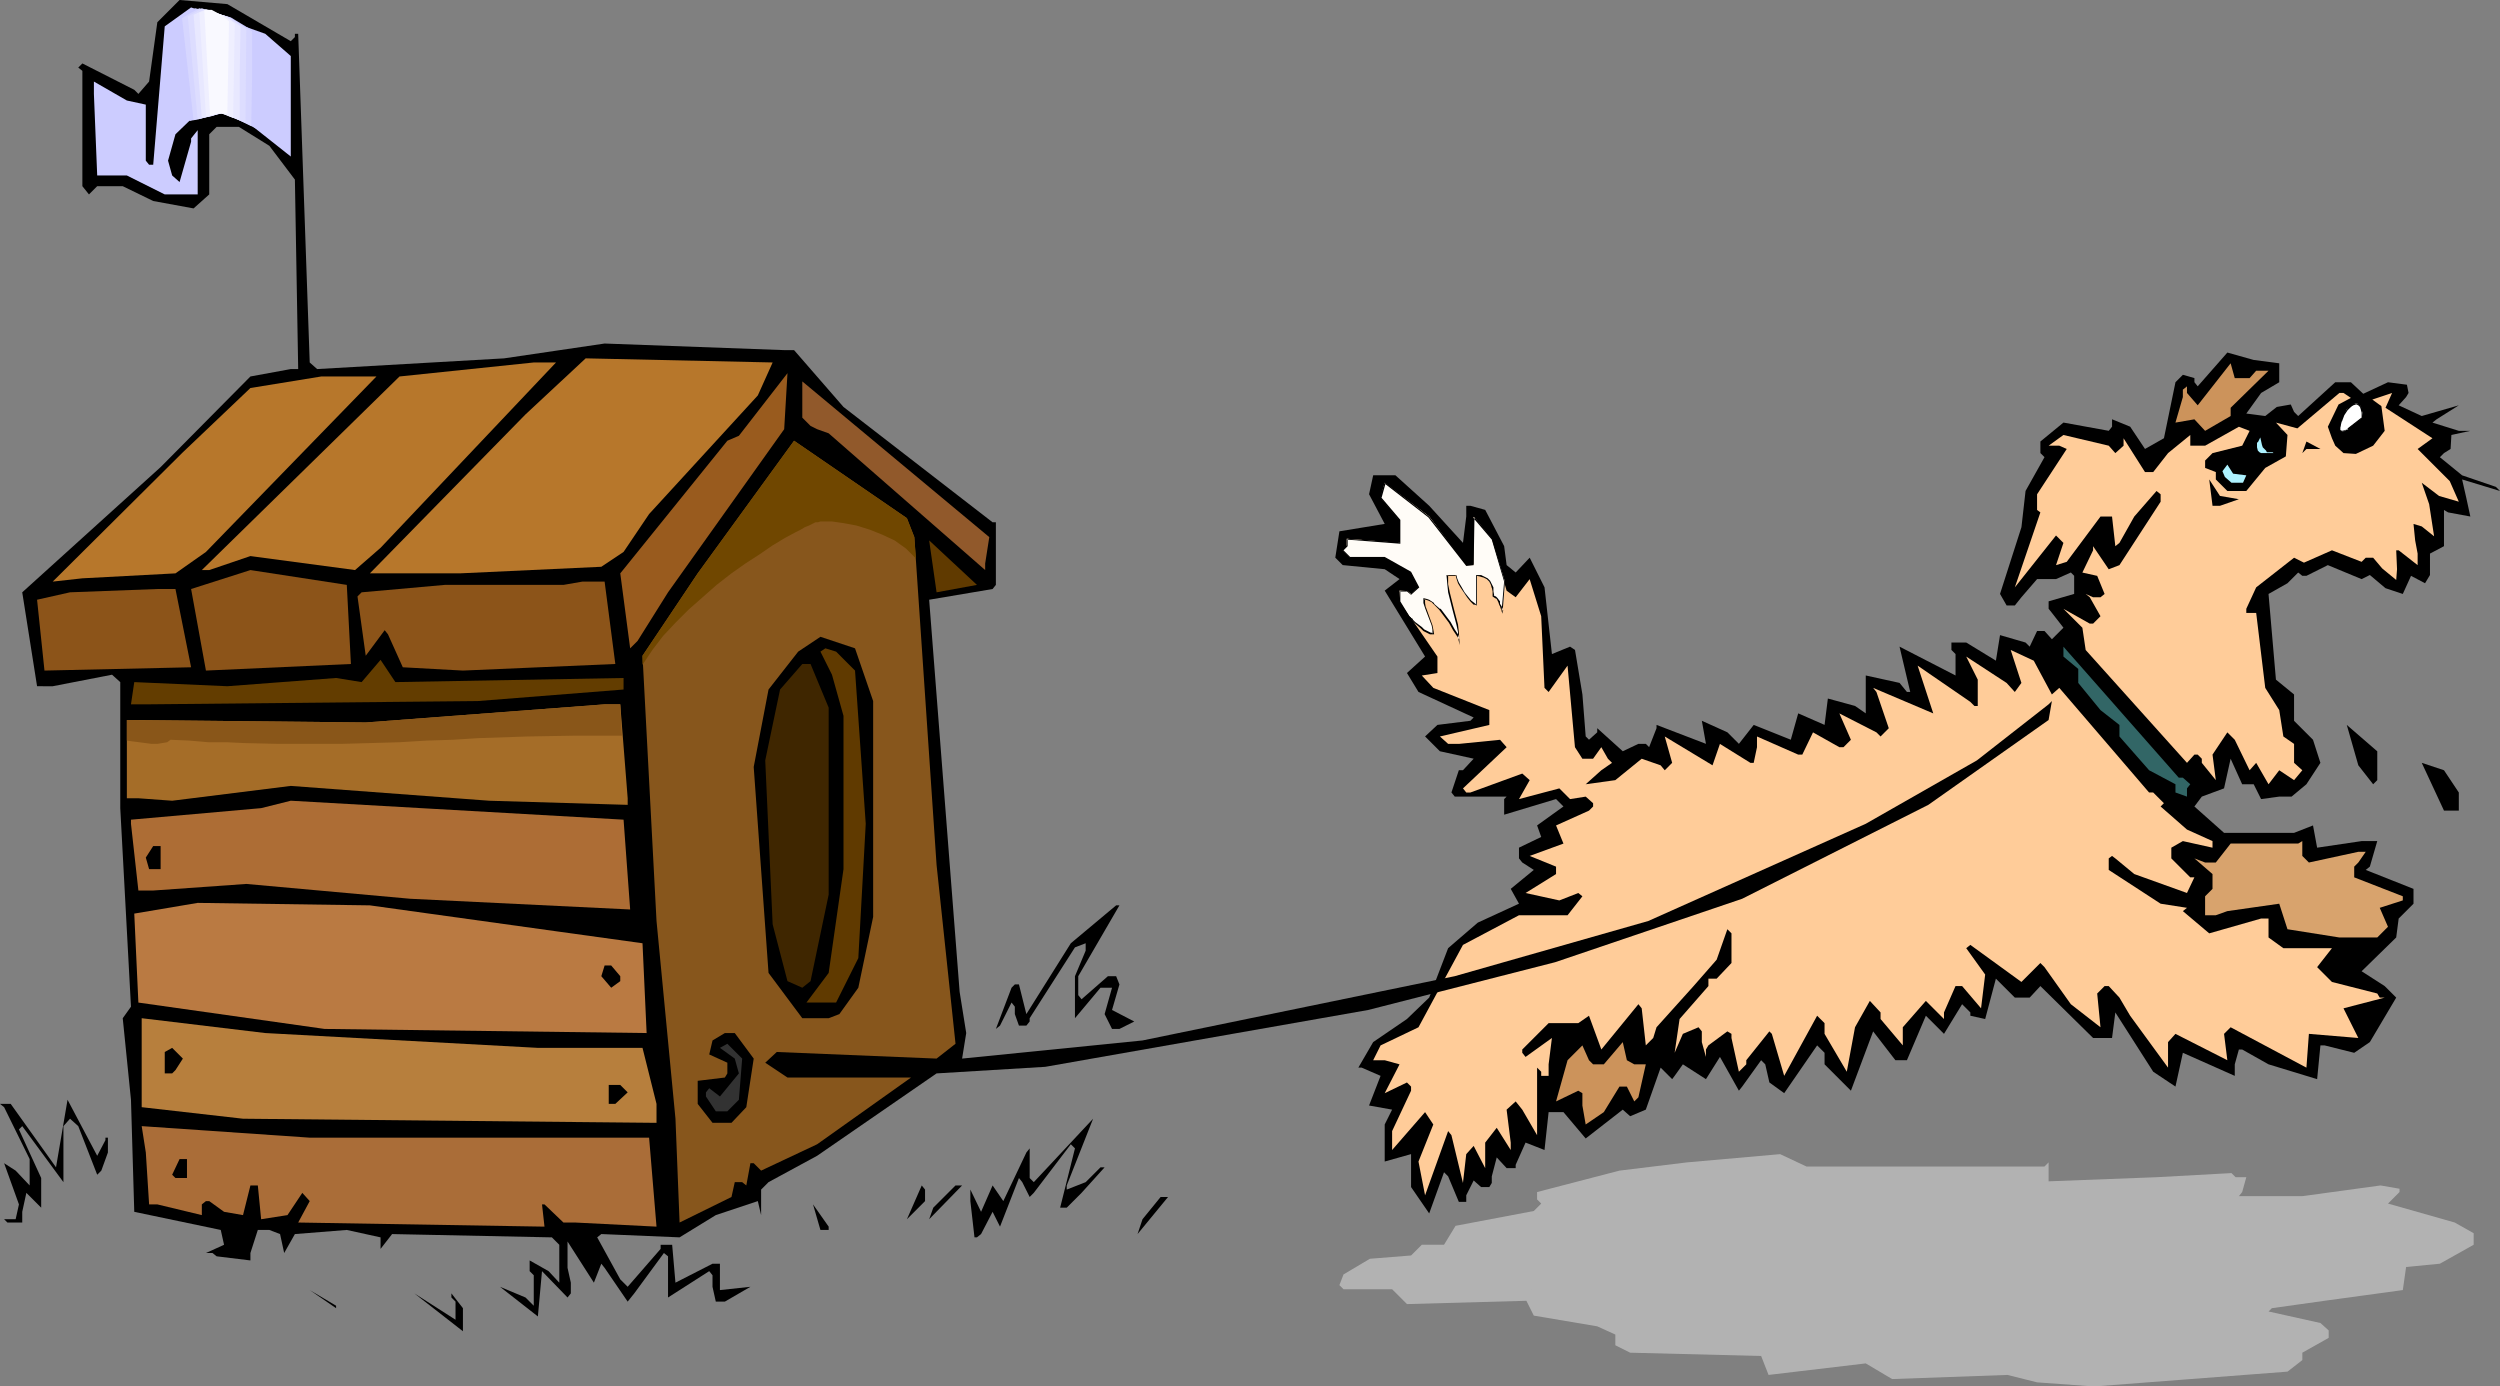
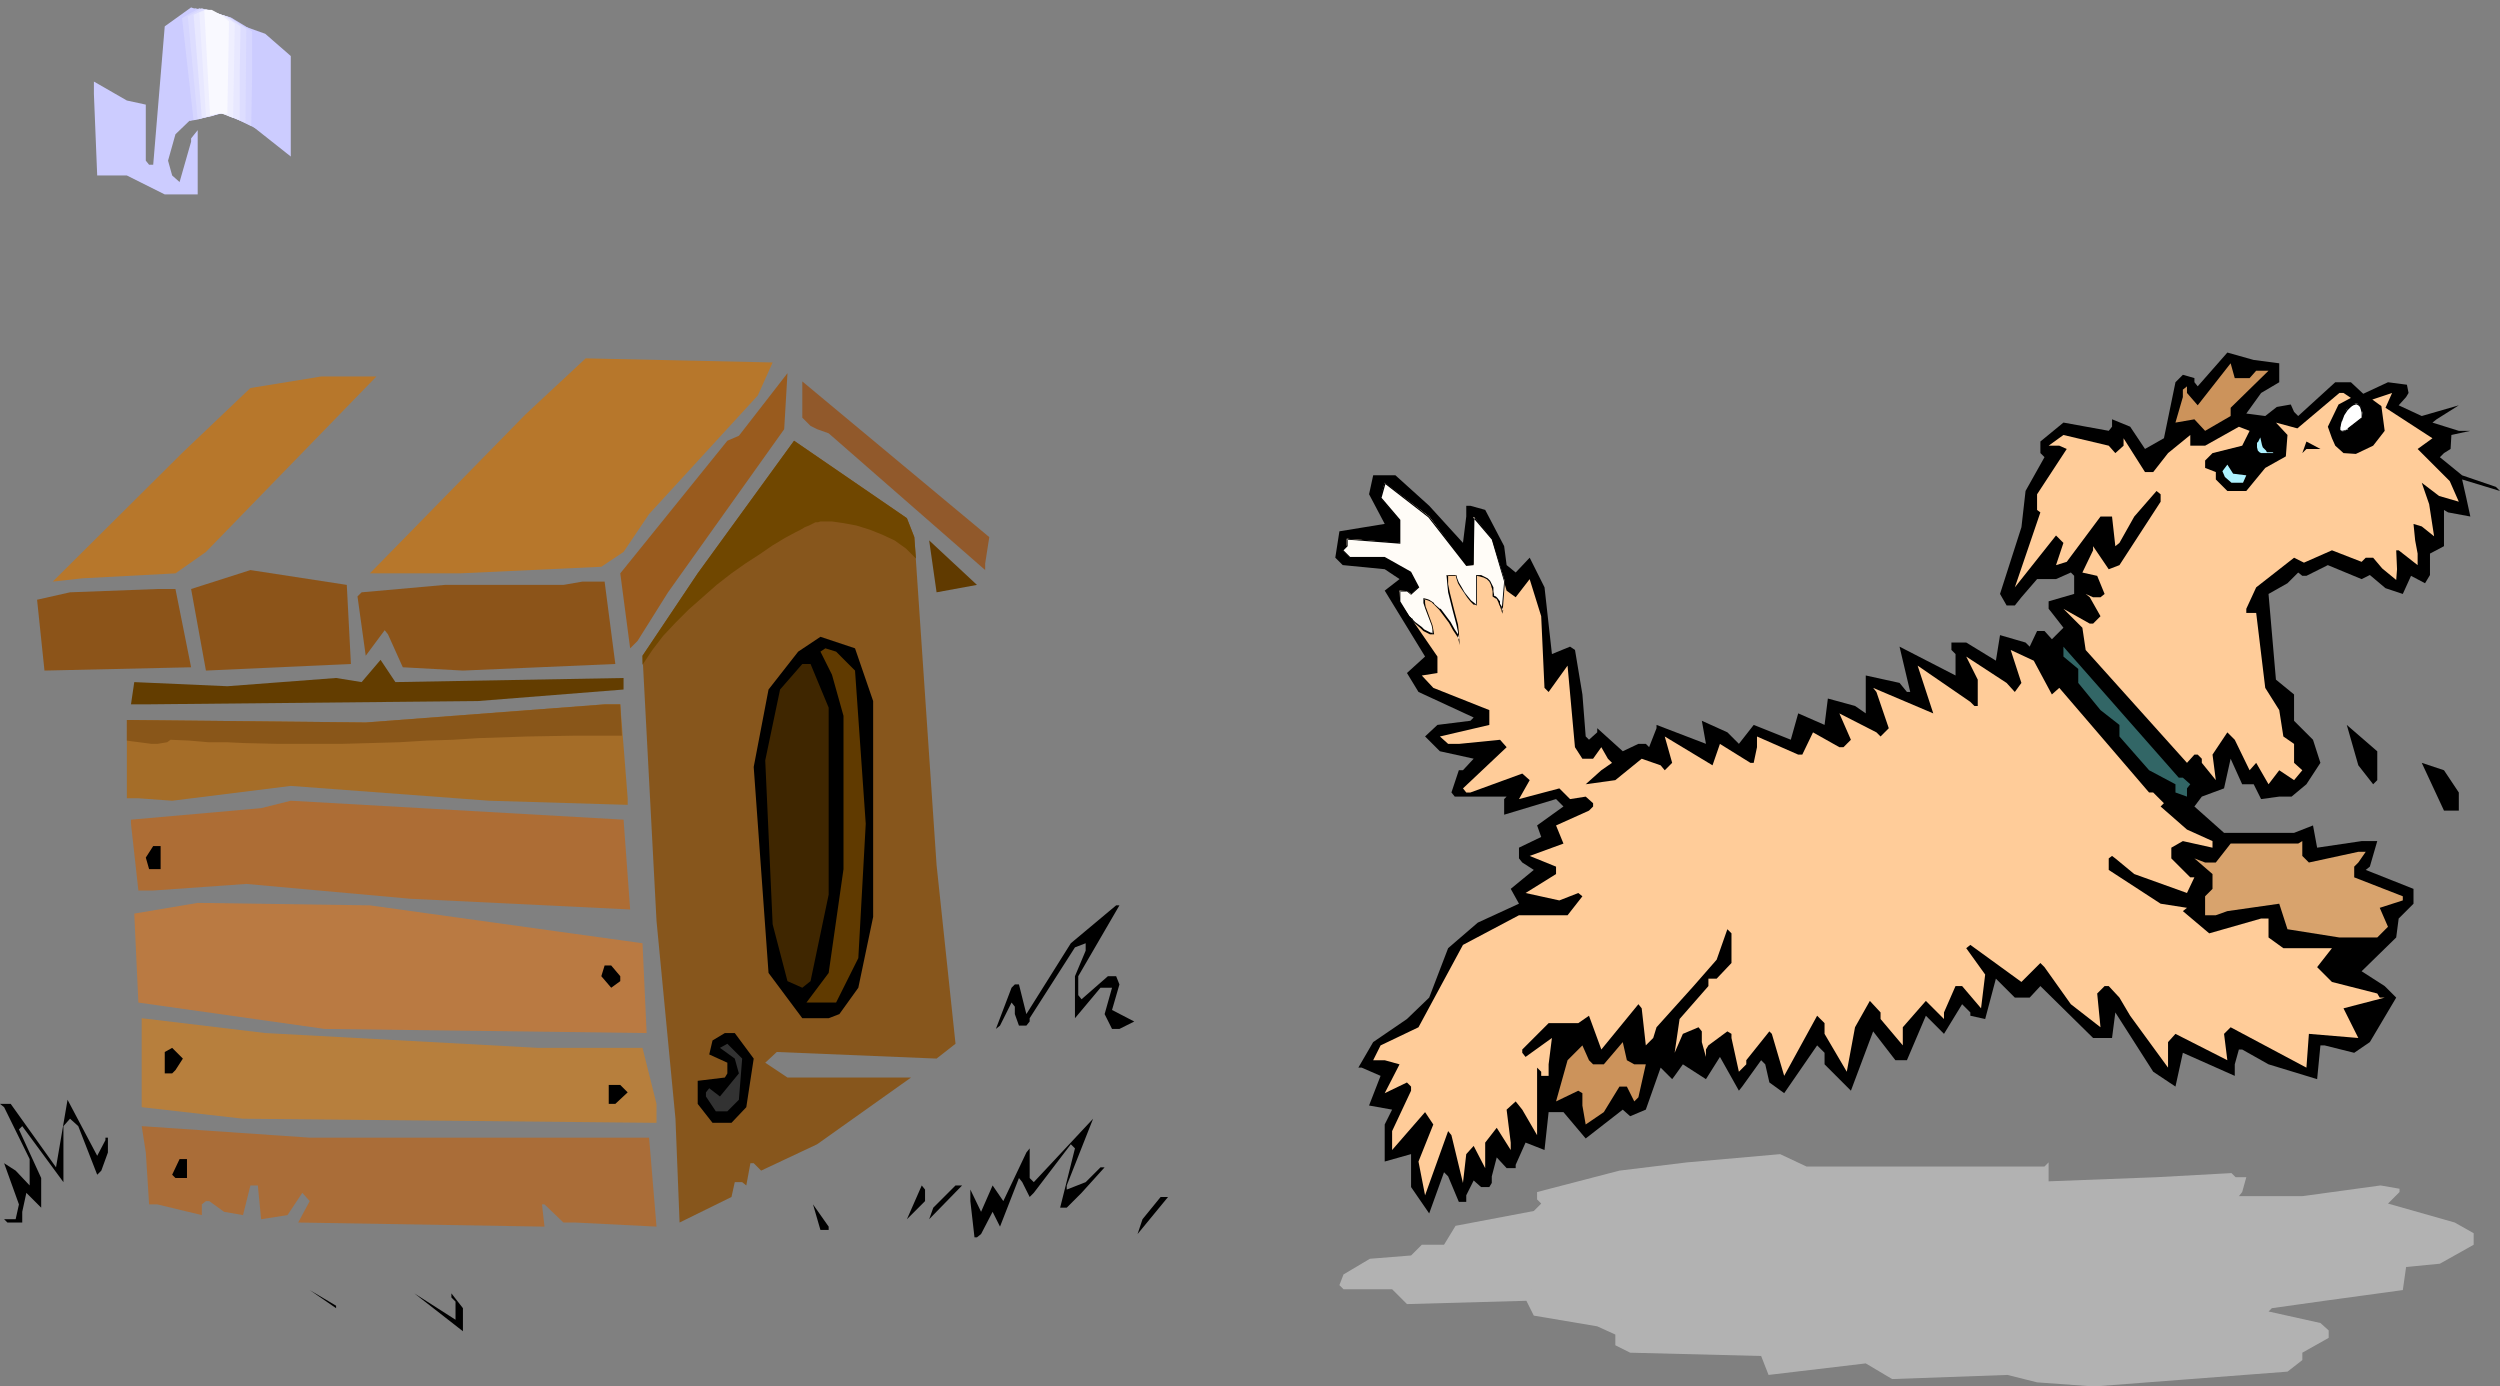
<svg xmlns="http://www.w3.org/2000/svg" xmlns:ns1="http://sodipodi.sourceforge.net/DTD/sodipodi-0.dtd" xmlns:ns2="http://www.inkscape.org/namespaces/inkscape" version="1.0" width="129.766mm" height="71.966mm" id="svg65" ns1:docname="Dog Barking 2.wmf">
  <rect width="100%" height="100%" fill="#808080" stroke="none" />
  <ns1:namedview id="namedview65" pagecolor="#ffffff" bordercolor="#000000" borderopacity="0.25" ns2:showpageshadow="2" ns2:pageopacity="0.0" ns2:pagecheckerboard="0" ns2:deskcolor="#d1d1d1" ns2:document-units="mm" />
  <defs id="defs1">
    <pattern id="WMFhbasepattern" patternUnits="userSpaceOnUse" width="6" height="6" x="0" y="0" />
  </defs>
  <path style="fill:#000000;fill-opacity:1;fill-rule:evenodd;stroke:none" d="m 447.147,71.272 v 3.717 l -3.555,2.101 -2.909,4.04 3.717,0.485 2.262,-1.778 2.747,-0.485 0.646,1.455 0.808,0.808 7.272,-6.626 h 3.07 l 2.424,2.263 4.848,-2.263 3.717,0.485 0.323,1.616 -0.485,0.808 -1.454,1.616 4.525,2.101 7.272,-2.101 -4.363,2.747 -0.808,0.646 5.171,1.616 h 2.262 l -3.717,0.808 -0.162,2.747 -1.293,0.808 -0.808,0.808 4.363,3.556 6.626,2.263 0.808,0.808 -7.434,-2.263 0.808,3.556 0.808,3.717 -4.363,-0.808 -0.808,-0.485 v 7.111 l -2.747,1.455 v 4.202 l -0.97,1.616 -2.747,-1.455 -1.616,3.556 -3.394,-1.131 -3.07,-2.586 -1.616,0.808 -6.626,-2.747 -4.202,2.101 h -0.808 l -0.808,-0.646 -2.101,2.101 -3.717,2.101 1.454,16.808 3.555,2.909 v 5.172 l 3.717,3.717 1.454,4.525 -2.747,4.202 -2.909,2.424 h -2.424 l -3.555,0.485 -1.454,-2.909 h -2.262 l -2.262,-5.01 -1.293,5.818 -4.363,1.616 -1.454,1.939 5.818,5.172 h 13.736 l 3.717,-1.455 0.808,4.364 8.726,-1.293 h 3.07 l -1.454,5.01 -0.808,0.646 9.373,3.717 v 2.909 l -2.909,2.909 -0.485,3.717 -6.787,6.626 4.525,2.909 2.262,2.263 -5.171,8.727 -3.07,2.101 -5.818,-1.455 h -0.808 l -0.646,6.626 -9.534,-2.909 -5.171,-2.909 h -0.646 l -0.808,2.909 v 2.263 l -10.181,-4.525 -1.454,6.626 -4.363,-2.909 -7.434,-11.636 -0.646,5.01 h -3.717 l -10.342,-10.182 -2.101,2.263 h -2.909 l -3.717,-3.717 -2.101,7.919 -2.909,-0.646 v -0.646 l -1.616,-1.616 -3.555,5.818 -3.555,-3.556 -3.717,8.727 h -2.262 l -4.363,-5.657 -4.363,11.636 -5.171,-5.172 v -2.263 l -1.454,-1.455 -6.464,9.374 -2.909,-2.101 -0.808,-3.556 -0.808,-0.808 -3.717,5.172 -0.646,0.808 -3.717,-6.626 -2.747,4.364 -4.525,-2.909 -1.616,2.263 -0.485,0.646 -2.262,-2.263 -2.909,8.242 -3.07,1.293 -1.454,-1.293 -7.272,5.657 -4.363,-5.172 h -2.909 l -0.808,7.434 -3.717,-1.455 -1.939,4.364 v 0.646 h -1.778 l -1.939,-2.101 -0.97,3.717 v 1.293 l -0.485,0.808 h -1.616 l -1.454,-1.293 -1.454,2.909 v 1.293 h -1.454 l -2.101,-5.01 -0.808,-0.808 -2.909,8.081 -3.555,-5.172 v -6.465 l -5.171,1.455 v -7.273 l 1.454,-2.909 -4.525,-0.808 2.262,-5.818 -3.717,-1.616 h -0.646 l 2.909,-5.01 6.626,-4.525 4.363,-4.202 3.717,-9.697 5.818,-5.01 8.08,-3.717 -1.616,-2.909 4.525,-3.717 -2.262,-1.455 -0.646,-0.808 v -2.101 l 4.363,-2.101 -0.808,-2.263 5.171,-3.717 -1.454,-1.455 -10.181,3.071 v -3.071 l 0.485,-0.485 h -10.181 l -0.646,-0.808 1.454,-4.364 h 0.808 l 2.101,-2.263 -6.626,-1.455 -2.909,-2.909 2.424,-2.263 6.464,-0.808 0.646,-0.646 -10.827,-5.01 -2.262,-3.717 3.555,-3.232 -7.918,-12.929 2.909,-2.263 -2.909,-1.939 -8.242,-0.808 -1.454,-1.455 0.808,-5.172 8.888,-1.455 -3.07,-5.818 0.808,-3.717 h 4.363 l 6.626,5.98 6.626,7.273 0.646,-5.172 v -2.101 h 0.808 l 2.909,0.808 3.717,7.111 0.485,3.717 1.778,1.455 2.747,-2.909 2.909,5.818 1.454,13.091 3.555,-1.455 0.97,0.646 1.454,8.727 0.646,8.242 0.646,0.646 1.616,-1.455 v -0.808 l 5.01,4.525 3.07,-1.455 h 1.454 l 0.646,0.646 1.454,-3.717 v -0.646 l 9.696,3.717 -0.808,-4.525 5.01,2.263 2.262,2.263 2.909,-3.717 7.272,2.909 1.454,-5.172 5.171,2.263 0.646,-5.172 5.333,1.455 2.101,1.455 v -7.434 l 6.626,1.455 1.454,1.778 h 0.646 l -2.101,-8.889 10.989,5.657 v -4.202 l -0.808,-0.808 v -1.455 h 2.909 l 5.818,3.556 0.808,-5.01 5.01,1.455 0.808,0.808 1.454,-3.071 h 1.454 l 1.454,1.616 2.262,-2.263 -2.262,-2.909 -0.646,-0.808 v -1.455 l 5.01,-1.455 v -3.556 l -0.646,-0.646 -2.909,1.293 h -3.717 l -3.07,3.556 -1.293,1.616 h -1.616 l -1.293,-2.263 4.202,-13.091 0.808,-7.111 3.717,-6.626 -0.808,-0.808 v -2.263 l 4.525,-3.717 8.888,1.616 0.646,-0.808 v -1.455 l 3.555,1.455 2.909,4.364 3.717,-2.101 2.262,-10.99 1.454,-1.455 2.262,0.646 v 0.808 l 0.646,0.808 5.818,-6.626 5.171,1.455 z" id="path1" />
  <path style="fill:#cc935b;fill-opacity:1;fill-rule:evenodd;stroke:none" d="m 441.329,74.181 1.293,-1.455 h 2.424 l -7.434,7.273 v 1.616 l -5.01,2.909 -2.101,-2.263 -3.717,0.646 1.454,-5.01 v -1.455 l 0.808,-0.646 v 1.293 l 2.101,2.424 6.464,-8.242 0.808,2.909 z" id="path2" />
  <path style="fill:#ffcc99;fill-opacity:1;fill-rule:evenodd;stroke:none" d="m 456.681,83.716 0.808,2.263 0.646,1.455 1.616,1.455 2.424,0.162 3.394,-1.616 2.262,-2.909 -0.646,-4.848 -1.778,-1.293 1.454,-0.485 2.424,-0.808 -1.293,2.909 9.211,5.98 -2.909,2.101 6.302,6.303 1.778,4.04 -3.878,-1.131 -3.394,-2.586 1.454,4.202 0.97,6.303 -2.424,-1.939 -1.616,-0.485 0.323,3.232 0.485,2.586 v 2.263 l -3.717,-2.909 h -0.485 l 0.162,3.717 -0.162,2.101 -2.747,-2.263 -1.778,-2.101 h -1.454 l -0.808,0.808 -5.818,-2.263 -5.494,2.424 -1.939,-0.97 -7.434,5.818 -1.939,4.202 v 0.808 h 1.939 l 1.778,14.707 2.747,4.364 0.808,5.172 2.101,1.455 v 3.717 l 1.616,1.455 -1.616,1.939 -2.909,-1.939 -2.101,2.747 -2.424,-4.202 -1.293,1.455 -2.909,-5.98 -1.454,-1.455 -2.909,4.364 0.646,5.01 -2.747,-3.394 v -0.808 l -0.808,-0.808 h -0.646 l -1.454,1.616 -19.877,-22.141 -0.646,-4.364 -3.717,-3.717 5.171,2.909 h 0.646 l 1.454,-1.455 -2.101,-3.717 -0.808,-0.646 1.454,0.646 h 1.454 l 0.808,-0.646 -1.454,-3.556 -2.909,-0.646 2.101,-4.364 v -0.808 l 3.07,4.525 2.101,-0.808 8.08,-12.444 v -1.455 l -0.808,-0.646 -4.363,5.01 -2.909,5.172 -0.808,0.646 -0.646,-5.818 h -2.262 l -6.626,8.889 -2.101,0.646 1.454,-4.364 -1.454,-1.455 -8.08,10.182 5.01,-14.707 -0.646,-0.485 v -3.071 l 5.818,-8.889 -1.454,-0.646 h -2.101 l 2.909,-2.101 8.888,2.101 1.293,1.455 1.616,-1.455 v -1.455 l 4.202,6.626 h 1.616 l 2.909,-3.717 4.363,-3.556 v 2.101 h 2.909 l 6.626,-3.717 2.101,0.808 -1.454,2.909 -5.818,1.455 -1.454,1.455 v 1.455 l 2.101,0.808 V 94.059 l 2.262,2.263 h 3.717 l 3.717,-4.525 4.04,-2.263 0.323,-4.202 -2.262,-2.424 4.202,1.131 8.242,-6.949 h 0.808 l 1.454,0.97 -2.424,1.293 z" id="path3" />
  <path style="fill:#000000;fill-opacity:1;fill-rule:evenodd;stroke:none" d="m 452.479,88.08 -0.808,0.808 0.808,-2.263 2.747,1.455 z" id="path4" />
  <path style="fill:#adf2ff;fill-opacity:1;fill-rule:evenodd;stroke:none" d="m 435.996,92.443 0.97,-1.293 1.131,1.778 2.586,0.323 -0.646,1.455 h -2.262 l -1.293,-1.131 z" id="path5" />
-   <path style="fill:#000000;fill-opacity:1;fill-rule:evenodd;stroke:none" d="m 435.512,99.231 h -1.454 l -0.646,-5.172 2.101,3.232 3.717,0.646 z" id="path6" />
  <path style="fill:#ffcc99;fill-opacity:1;fill-rule:evenodd;stroke:none" d="m 287.648,110.867 h 1.454 v -9.535 l 3.555,4.364 2.909,10.182 1.778,1.293 2.747,-3.556 2.262,7.273 0.646,14.06 0.808,0.808 3.717,-5.172 1.454,16 1.454,2.263 h 2.101 l 1.616,-2.263 1.293,2.263 0.808,0.808 -2.101,1.455 -3.07,2.747 5.818,-0.808 5.171,-4.202 3.717,1.293 0.808,0.97 1.454,-1.455 -1.454,-5.172 9.373,5.657 1.454,-4.202 5.979,3.717 h 0.646 l 0.646,-3.071 v -2.101 l 8.08,3.556 h 0.808 l 2.101,-4.364 5.171,2.909 h 0.808 l 1.454,-1.455 -2.262,-5.172 7.272,3.717 0.808,0.808 1.616,-1.616 -2.424,-7.111 -0.646,-0.808 11.797,5.01 -3.07,-9.374 10.342,7.111 0.808,0.808 h 0.646 v -5.172 l -2.262,-4.525 7.918,5.172 1.616,1.778 1.293,-1.778 -2.101,-6.465 4.525,2.101 3.555,6.626 1.454,-1.293 17.614,20.525 h 0.808 l 2.101,2.101 -0.646,0.646 5.171,4.525 5.01,2.263 v 1.293 l -5.818,-1.293 -2.262,1.293 v 2.101 l 3.717,3.717 h 0.808 l -1.454,3.071 -10.342,-3.717 -3.717,-3.071 -0.646,-0.485 -0.646,0.485 v 2.263 l 10.181,6.626 5.171,0.808 -0.808,0.646 5.171,4.364 10.181,-2.909 h 1.454 v 3.717 l 2.909,2.101 h 9.534 l -2.909,3.717 2.909,2.909 8.888,2.263 0.485,0.808 h 0.97 l -8.08,2.101 2.909,5.818 -9.696,-0.808 -0.485,6.626 -14.867,-7.919 -1.293,1.293 0.646,5.172 -10.181,-5.172 -1.454,1.616 v 5.01 l -7.434,-10.182 -2.101,-3.556 -2.101,-2.263 h -0.808 l -1.454,1.455 0.646,6.626 -5.818,-4.525 -5.171,-7.273 -0.808,-0.808 -3.717,3.717 -10.019,-7.273 -0.808,0.646 3.717,5.172 -0.808,6.626 -3.717,-4.364 h -1.293 l -2.262,5.172 v 1.293 l -3.555,-3.556 -4.525,5.172 v 3.556 l -4.363,-5.172 v -1.293 l -2.101,-2.263 -2.909,5.172 -1.616,8.727 -4.363,-7.434 v -2.101 l -1.454,-1.455 -6.464,11.798 -2.424,-8.242 -0.485,-0.485 -4.525,5.657 v 0.808 l -1.454,1.455 -1.454,-6.626 v -0.808 l -0.808,-0.485 -3.717,2.747 -0.485,0.808 v 1.455 l -0.808,-2.909 v -2.101 l -0.646,-0.808 -3.07,1.293 -1.616,3.717 0.97,-6.626 5.656,-6.465 v -1.455 h 1.616 l 2.909,-3.071 v -5.818 l -0.808,-0.808 -2.101,5.98 -4.525,5.172 -7.272,8.081 -0.646,2.101 -1.454,1.455 -0.808,-7.273 -0.646,-0.808 -7.272,8.889 -2.424,-6.626 -2.101,1.455 h -5.818 l -5.171,5.172 v 0.646 l 0.646,0.808 5.171,-3.717 -0.646,5.172 v 2.263 h -1.454 v -0.808 l -0.808,-0.808 v 13.252 l -2.909,-5.01 -1.293,-1.616 -1.778,1.616 0.808,6.465 v 1.455 l -2.747,-4.364 -2.262,2.909 v 5.01 l -2.262,-4.364 -1.454,1.616 -0.646,5.657 -2.262,-9.374 -0.646,-0.808 -4.525,12.606 -1.293,-6.626 2.909,-7.273 -1.616,-2.424 -6.464,7.434 v -3.717 l 3.717,-7.919 v -0.808 l -0.808,-0.808 -4.363,2.101 2.909,-5.657 -2.909,-0.808 h -2.262 l 1.454,-2.909 7.434,-3.556 8.726,-16.161 10.989,-5.818 h 9.534 l 2.909,-3.717 -0.808,-0.646 -3.717,1.455 -6.626,-1.455 5.979,-3.717 v -1.455 l -5.171,-2.101 6.626,-2.424 -1.454,-3.556 6.464,-2.909 0.808,-0.808 v -0.646 l -1.454,-1.293 -3.07,0.485 -2.101,-2.101 -7.918,2.101 2.101,-3.717 -1.454,-1.293 -10.181,3.717 h -0.808 l -0.646,-0.808 8.565,-8.081 -1.293,-1.455 -8.08,0.808 h -2.101 l -1.616,-1.455 9.696,-2.263 v -2.909 l -10.989,-4.364 -2.262,-2.424 3.07,-0.485 v -3.232 l -7.434,-10.828 v -2.101 h 1.454 l 0.808,0.646 1.454,-1.293 -1.454,-2.909 -5.171,-2.909 h -6.787 l -1.454,-1.455 0.808,-0.808 v -1.455 l 10.342,0.808 v -4.364 l -3.717,-4.525 0.808,-2.909 8.726,6.626 z" id="path7" />
  <path style="fill:#326666;fill-opacity:1;fill-rule:evenodd;stroke:none" d="m 428.24,152.564 1.454,1.293 -0.646,0.808 v 1.616 l -2.262,-0.808 v -1.616 l -5.171,-2.747 -5.818,-6.626 v -2.263 l -3.717,-2.909 -4.363,-5.333 v -2.747 l -2.909,-2.424 v -1.939 l 22.624,25.697 z" id="path8" />
-   <path style="fill:#000000;fill-opacity:1;fill-rule:evenodd;stroke:none" d="m 57.045,8.081 0.808,-0.808 v -0.646 h 0.646 l 2.262,64.484 1.454,1.293 36.683,-2.101 19.715,-2.909 35.229,1.293 h 1.939 l 9.696,11.151 29.25,22.626 h 0.646 v 12.283 l -0.646,0.808 -12.443,2.101 5.979,76.928 1.293,8.081 -0.808,5.01 35.39,-3.556 61.246,-12.606 37.976,-10.828 42.662,-19.07 21.816,-12.444 14.059,-10.99 0.646,-0.646 -0.646,3.717 -23.594,16.646 -36.522,18.424 -36.683,12.444 -36.683,9.374 -63.347,11.151 -21.331,1.293 -23.432,16.161 -9.534,5.172 -1.454,1.455 v 5.01 l -0.646,-2.747 -8.242,2.747 -7.11,4.364 -15.352,-0.646 -0.808,0.646 4.525,8.242 1.454,1.455 6.464,-7.434 v -0.808 h 2.262 l 0.646,7.434 7.272,-3.717 h 1.454 v 5.172 l 5.979,-0.646 -5.01,2.909 h -1.778 l -0.646,-2.909 v -2.263 l -0.646,-0.808 -8.08,5.172 v -8.081 l -0.808,-0.646 -5.818,7.919 -1.293,1.616 -4.525,-6.626 -0.646,-0.808 -1.454,3.717 -5.171,-8.081 v 5.172 l 0.646,2.909 v 2.101 l -0.646,0.808 -5.01,-5.172 -0.808,8.889 -7.434,-5.818 5.01,2.101 1.616,1.616 v -5.98 l -0.808,-0.808 v -2.101 l 3.717,2.101 2.101,2.263 v -7.434 l -1.454,-1.455 -31.35,-0.646 -2.262,2.909 v -2.263 l -6.626,-1.455 -10.181,0.808 -2.101,3.717 -0.808,-3.717 -2.101,-0.808 h -2.262 l -1.454,4.525 v 1.455 l -6.626,-0.808 -0.808,-0.646 h -1.293 l 3.555,-1.616 -0.646,-2.909 -16.968,-3.556 -0.646,-21.98 -1.616,-16 1.616,-2.263 -2.101,-38.949 v -24.727 l -1.616,-1.455 -11.635,2.263 H 7.272 L 4.363,116.201 31.512,91.635 49.126,73.858 57.045,72.403 h 1.454 L 57.853,35.232 52.843,28.606 46.864,24.889 h -4.363 l -1.454,1.455 V 38.141 L 37.976,40.888 30.058,39.434 24.078,36.525 H 19.069 L 17.453,38.141 16.16,36.525 V 13.899 l -0.808,-0.646 0.808,-0.808 10.181,5.172 0.808,0.808 2.101,-2.424 L 30.866,4.364 35.229,0 44.602,0.808 Z" id="path9" />
  <path style="fill:#ccccff;fill-opacity:1;fill-rule:evenodd;stroke:none" d="M 57.045,10.99 V 30.707 L 46.218,22.141 h -7.434 l -4.363,4.202 -1.454,5.172 0.808,2.909 1.454,1.293 2.262,-7.919 v -0.646 l 1.293,-1.616 V 38.141 H 32.32 L 24.886,34.424 H 19.069 L 18.422,18.424 v -2.424 l 6.464,3.717 3.717,0.808 v 10.99 l 0.646,0.808 h 0.808 l 2.262,-27.151 5.171,-3.717 14.544,5.172 z" id="path10" />
  <path style="fill:#000000;fill-opacity:1;fill-rule:evenodd;stroke:none" d="m 466.377,153.049 -0.808,0.808 -2.909,-3.717 -2.262,-7.919 5.979,5.172 z" id="path11" />
  <path style="fill:#000000;fill-opacity:1;fill-rule:evenodd;stroke:none" d="m 482.375,155.473 v 3.556 h -2.909 l -4.363,-9.374 4.363,1.455 z" id="path12" />
  <path style="fill:#d8a36d;fill-opacity:1;fill-rule:evenodd;stroke:none" d="m 452.964,169.21 9.696,-2.101 h 1.454 l -1.454,2.101 -0.808,0.808 v 2.101 l 9.534,3.717 v 0.808 l -4.525,1.455 1.616,3.717 -2.101,2.101 h -7.434 l -10.181,-1.616 -1.616,-5.01 -10.181,1.455 -2.262,0.808 h -2.101 v -3.717 l 1.454,-1.455 v -2.909 l -3.555,-3.071 2.101,0.808 h 2.101 l 2.909,-3.717 h 13.251 l 0.808,-0.485 v 2.909 z" id="path13" />
  <path style="fill:#b7772b;fill-opacity:1;fill-rule:evenodd;stroke:none" d="m 148.672,77.575 -21.331,23.272 -5.01,7.434 -4.363,2.909 -27.795,1.293 h -17.614 l 30.542,-31.192 11.797,-10.99 36.683,0.808 z" id="path14" />
-   <path style="fill:#b7772b;fill-opacity:1;fill-rule:evenodd;stroke:none" d="m 74.659,107.473 -5.01,4.364 -20.523,-2.747 -8.08,2.747 H 39.592 L 78.376,73.858 104.717,71.11 h 4.363 z" id="path15" />
  <path style="fill:#995b1e;fill-opacity:1;fill-rule:evenodd;stroke:none" d="m 131.057,116.201 -5.979,9.535 -1.454,1.455 -1.939,-14.707 21.008,-26.02 2.262,-0.97 9.534,-12.283 -0.646,10.99 z" id="path16" />
  <path style="fill:#b7772b;fill-opacity:1;fill-rule:evenodd;stroke:none" d="m 40.4,108.282 -5.979,4.202 -18.261,0.97 -5.818,0.646 25.533,-25.373 13.251,-12.606 13.898,-2.263 h 10.827 z" id="path17" />
  <path style="fill:#91592b;fill-opacity:1;fill-rule:evenodd;stroke:none" d="m 193.273,110.544 v 1.293 l -30.704,-26.828 -2.262,-0.808 -1.293,-0.646 -1.616,-1.616 v -7.111 l 36.683,30.545 z" id="path18" />
  <path style="fill:#cc935b;fill-opacity:1;fill-rule:evenodd;stroke:none" d="m 320.614,208.806 h 2.262 l -1.454,6.465 -0.808,0.808 -1.454,-2.909 h -1.454 l -3.07,5.01 -3.555,2.424 -0.646,-3.717 v -2.424 l -0.808,-0.485 -4.363,2.101 2.262,-8.081 2.909,-2.909 1.293,2.909 0.808,0.808 h 2.101 l 3.717,-4.364 0.808,3.556 z" id="path19" />
  <path style="fill:#87561c;fill-opacity:1;fill-rule:evenodd;stroke:none" d="m 179.376,105.373 4.363,64.322 3.717,35.07 -3.717,2.909 -31.35,-1.293 -2.262,2.101 4.363,2.909 h 24.24 l -18.422,13.091 -10.989,5.172 -1.454,-1.455 h -0.646 l -0.808,4.364 -0.808,-0.646 h -1.454 l -0.646,2.909 -10.181,5.01 -0.808,-20.363 -3.717,-38.787 -2.747,-52.04 10.827,-16.161 18.907,-26.02 22.139,15.192 z" id="path20" />
  <path style="fill:#603a00;fill-opacity:1;fill-rule:evenodd;stroke:none" d="m 183.739,116.201 -1.454,-10.182 9.373,8.727 z" id="path21" />
  <path style="fill:#8c5419;fill-opacity:1;fill-rule:evenodd;stroke:none" d="m 68.842,130.261 -28.442,1.293 -2.909,-16 11.635,-3.717 18.907,2.909 z" id="path22" />
  <path style="fill:#8c5419;fill-opacity:1;fill-rule:evenodd;stroke:none" d="m 120.715,130.261 -29.896,1.293 -11.797,-0.646 -2.909,-6.465 -0.646,-0.808 -3.717,5.01 -1.616,-11.636 0.808,-0.808 16.322,-1.455 h 23.27 l 3.717,-0.646 h 4.363 z" id="path23" />
  <path style="fill:#8c5419;fill-opacity:1;fill-rule:evenodd;stroke:none" d="m 37.491,130.908 -28.765,0.646 -1.454,-13.899 6.464,-1.455 17.13,-0.646 h 3.555 z" id="path24" />
  <path style="fill:#000000;fill-opacity:1;fill-rule:evenodd;stroke:none" d="m 171.296,137.534 v 42.343 l -2.909,13.899 -3.717,5.172 -2.101,0.808 h -5.171 l -6.626,-8.889 -2.909,-40.404 2.909,-15.192 5.818,-7.434 4.363,-2.909 6.787,2.263 z" id="path25" />
  <path style="fill:#603a00;fill-opacity:1;fill-rule:evenodd;stroke:none" d="m 167.741,131.554 2.101,30.06 -1.454,26.343 -4.363,8.727 h -5.818 l 4.363,-5.818 2.909,-20.363 V 140.443 l -2.262,-8.081 -2.262,-4.525 0.97,-0.646 2.101,0.646 z" id="path26" />
  <path style="fill:#633d00;fill-opacity:1;fill-rule:evenodd;stroke:none" d="m 122.331,133.009 v 2.263 l -28.603,2.263 -65.125,0.646 h -2.909 l 0.646,-4.364 18.261,0.808 21.331,-1.616 5.01,0.808 3.717,-4.364 2.909,4.364 z" id="path27" />
  <path style="fill:#3f2600;fill-opacity:1;fill-rule:evenodd;stroke:none" d="m 162.569,138.827 v 36.686 l -3.555,16.97 -1.616,1.293 -2.909,-1.293 -2.909,-11.151 -1.454,-32.161 2.909,-13.899 4.363,-5.01 h 1.616 z" id="path28" />
  <path style="fill:#a56d28;fill-opacity:1;fill-rule:evenodd;stroke:none" d="m 123.139,156.604 v 1.293 l -27.149,-0.808 -38.946,-2.909 -23.27,2.909 -6.626,-0.485 h -2.262 v -15.353 l 46.864,0.485 46.864,-3.556 h 3.07 z" id="path29" />
  <path style="fill:#ad6d35;fill-opacity:1;fill-rule:evenodd;stroke:none" d="m 123.624,178.422 -43.147,-2.101 -32.158,-2.909 -18.261,1.293 h -2.909 l -1.454,-13.091 v -0.808 l 25.533,-2.263 5.818,-1.455 65.286,3.717 z" id="path30" />
  <path style="fill:#000000;fill-opacity:1;fill-rule:evenodd;stroke:none" d="m 31.512,170.503 h -2.262 l -0.646,-2.263 1.454,-2.263 h 1.454 z" id="path31" />
  <path style="fill:#ba7a42;fill-opacity:1;fill-rule:evenodd;stroke:none" d="m 109.726,182.786 16.322,2.263 0.808,17.616 -63.186,-0.808 -36.522,-5.172 -0.808,-17.454 12.443,-2.101 33.774,0.485 z" id="path32" />
  <path style="fill:#000000;fill-opacity:1;fill-rule:evenodd;stroke:none" d="m 211.534,191.513 v 3.717 l 0.646,0.808 5.171,-4.525 h 1.616 l 0.646,1.616 -1.454,5.01 4.363,2.263 -2.909,1.455 h -1.454 l -1.454,-2.909 1.454,-5.172 h -2.262 l -5.01,5.98 v -8.242 l 2.101,-5.01 v -1.455 l -2.101,0.808 -8.888,13.899 v 0.646 l -0.646,0.808 h -1.454 l -0.808,-2.263 v -1.455 l -0.646,-0.808 -2.262,4.525 -0.808,0.646 3.07,-8.081 0.646,-0.646 h 0.808 l 1.454,5.818 8.726,-13.899 8.888,-7.434 h 0.646 z" id="path33" />
  <path style="fill:#000000;fill-opacity:1;fill-rule:evenodd;stroke:none" d="m 121.685,191.513 v 0.97 l -1.778,1.293 -1.939,-2.263 0.646,-2.101 h 1.293 z" id="path34" />
  <path style="fill:#b77f3d;fill-opacity:1;fill-rule:evenodd;stroke:none" d="m 105.525,205.573 h 20.523 l 2.747,10.99 v 3.717 l -81.123,-0.808 -19.877,-2.263 v -17.454 l 24.24,2.909 z" id="path35" />
  <path style="fill:#000000;fill-opacity:1;fill-rule:evenodd;stroke:none" d="m 147.864,207.674 -1.454,9.535 -2.909,3.071 h -3.717 l -2.909,-3.717 v -4.525 l 5.333,-0.646 0.485,-0.808 v -2.101 l -3.555,-1.616 0.646,-2.747 2.424,-1.455 h 1.939 z" id="path36" />
  <path style="fill:#323232;fill-opacity:1;fill-rule:evenodd;stroke:none" d="m 144.955,215.755 -2.262,2.263 h -2.262 l -1.939,-2.909 v -0.808 l 0.646,-0.808 2.101,1.616 3.717,-4.525 -0.808,-2.909 -2.909,-2.101 1.454,-0.808 2.909,2.909 z" id="path37" />
  <path style="fill:#000000;fill-opacity:1;fill-rule:evenodd;stroke:none" d="m 34.421,209.937 -0.646,0.646 h -1.454 v -4.202 l 1.454,-0.808 2.101,2.101 z" id="path38" />
  <path style="fill:#000000;fill-opacity:1;fill-rule:evenodd;stroke:none" d="m 123.139,214.301 -2.424,2.263 h -1.293 v -3.717 h 2.262 z" id="path39" />
  <path style="fill:#000000;fill-opacity:1;fill-rule:evenodd;stroke:none" d="m 20.685,223.674 v -0.485 h 0.485 v 2.909 l -1.293,3.556 -0.808,0.808 -3.717,-9.535 -1.616,-1.455 -1.293,1.455 v 10.99 l -8.08,-10.99 -0.646,0.646 4.363,9.535 v 5.818 l -2.909,-2.909 -0.808,3.717 v 2.101 H 1.454 L 0.808,239.189 H 3.07 l 0.646,-2.909 -2.909,-8.081 2.262,1.455 2.747,2.909 v -5.172 L 0.808,217.21 0,216.563 h 2.101 l 8.888,12.444 2.262,-13.252 5.818,10.99 z" id="path40" />
  <path style="fill:#000000;fill-opacity:1;fill-rule:evenodd;stroke:none" d="m 209.272,233.371 3.717,-1.455 2.909,-2.909 h 0.808 l -4.525,5.01 -2.909,2.909 h -1.293 l 2.909,-11.636 -0.808,-0.808 -7.272,9.535 -0.808,0.808 -1.454,-2.909 -0.646,-0.808 -3.717,9.535 -1.454,-2.909 -2.262,4.364 -0.808,0.646 h -0.485 l -0.808,-7.111 v -2.263 l 2.101,4.364 2.262,-5.172 2.101,3.071 4.525,-9.535 0.646,-0.808 v 5.818 l 0.808,0.808 11.635,-12.444 -5.171,13.091 z" id="path41" />
  <path style="fill:#aa6d38;fill-opacity:1;fill-rule:evenodd;stroke:none" d="m 127.341,223.189 1.454,17.454 -15.998,-0.808 h -2.262 l -3.717,-3.556 h -0.485 l 0.485,4.364 -48.318,-0.808 2.262,-4.202 -1.454,-1.616 -2.909,4.364 -5.171,0.808 -0.646,-6.626 h -1.454 l -1.454,5.818 -3.717,-0.646 -2.909,-2.101 h -0.646 l -0.808,0.646 v 2.101 l -8.726,-2.101 h -1.616 l -0.646,-10.182 -0.808,-5.172 32.966,2.263 z" id="path42" />
  <path style="fill:#b2b2b2;fill-opacity:1;fill-rule:evenodd;stroke:none" d="m 401.091,228.846 0.808,-0.808 v 3.717 l 21.17,-0.808 14.706,-0.808 0.808,0.808 h 2.101 l -0.808,2.909 -0.646,0.808 h 12.443 l 15.352,-2.101 3.717,0.646 v 0.646 l -2.262,2.263 13.09,3.717 3.717,2.101 v 2.263 l -6.626,3.717 -6.626,0.646 -0.646,4.525 -15.352,2.101 -10.342,1.455 -0.646,0.646 10.181,2.263 1.616,1.455 v 1.455 l -5.171,2.909 v 1.455 l -2.909,2.263 -37.976,2.909 -11.15,-0.808 -5.818,-1.455 -22.624,0.808 -5.171,-3.071 -19.069,2.263 -1.454,-3.717 -25.694,-0.646 -2.909,-1.455 v -2.101 l -3.555,-1.616 -12.443,-2.101 -1.454,-2.909 -23.432,0.646 -2.909,-2.909 h -9.534 l -0.808,-0.808 0.808,-2.101 5.171,-3.071 8.08,-0.646 2.101,-2.101 h 4.363 l 2.262,-3.717 15.352,-2.909 1.454,-1.455 -0.808,-0.808 v -1.455 l 16.16,-4.202 13.251,-1.616 18.261,-1.616 5.171,2.424 z" id="path43" />
  <path style="fill:#b2b2b2;fill-opacity:1;fill-rule:evenodd;stroke:none" d="m 353.419,230.947 46.218,-1.293 v 2.909 l 1.454,1.293 35.229,-2.101 0.646,0.808 -0.646,2.101 2.909,2.909 26.987,-3.717 v 3.717 l 14.059,3.717 2.909,1.455 v 1.455 l -9.534,2.747 -7.434,0.97 -0.646,0.646 2.909,2.909 -15.352,2.263 -8.726,0.646 -1.616,1.455 v 2.263 l 3.717,1.455 6.626,1.455 0.808,0.808 -8.242,0.485 -3.394,4.525 -35.229,1.778 -3.717,1.939 -1.454,-1.455 h -30.704 v -1.616 l -2.424,-2.101 -20.362,2.101 0.808,-0.646 v -2.101 l -13.898,-1.616 -5.979,1.616 -10.181,-1.616 0.646,-2.909 -1.293,-1.293 -12.443,-0.808 -2.909,-1.455 h -1.616 l 0.808,-0.808 v -1.455 l -1.454,-1.455 -22.786,1.455 -1.454,-2.909 -10.181,-0.808 9.534,-2.747 h 2.101 l 3.717,-1.616 0.808,0.646 h 2.101 l 2.101,-1.939 -0.485,-2.263 11.635,-3.717 h 5.818 l 1.454,-1.455 -1.454,-2.909 10.181,-2.909 29.25,-3.717 7.434,1.616 z" id="path44" />
  <path style="fill:#000000;fill-opacity:1;fill-rule:evenodd;stroke:none" d="m 36.683,231.108 h -2.262 l -0.646,-0.646 1.454,-3.071 h 1.454 z" id="path45" />
  <path style="fill:#000000;fill-opacity:1;fill-rule:evenodd;stroke:none" d="m 181.477,235.634 -3.555,3.556 2.909,-6.626 0.646,0.808 z" id="path46" />
  <path style="fill:#000000;fill-opacity:1;fill-rule:evenodd;stroke:none" d="m 182.285,239.189 0.808,-2.263 4.363,-4.364 h 1.293 z" id="path47" />
  <path style="fill:#000000;fill-opacity:1;fill-rule:evenodd;stroke:none" d="m 223.169,242.098 0.97,-2.909 3.555,-4.364 h 1.454 z" id="path48" />
  <path style="fill:#000000;fill-opacity:1;fill-rule:evenodd;stroke:none" d="m 162.569,241.29 h -1.616 l -1.454,-5.01 3.07,4.364 z" id="path49" />
  <path style="fill:#000000;fill-opacity:1;fill-rule:evenodd;stroke:none" d="m 65.933,256.643 -5.171,-3.556 5.171,3.071 z" id="path50" />
  <path style="fill:#000000;fill-opacity:1;fill-rule:evenodd;stroke:none" d="M 89.365,255.351 88.557,254.542 v -0.808 l 2.262,2.909 v 4.525 l -9.534,-7.434 8.08,5.172 z" id="path51" />
  <path style="fill:#704700;fill-opacity:1;fill-rule:evenodd;stroke:none" d="m 179.699,109.574 -0.97,-0.97 -0.97,-0.97 -1.131,-0.808 -1.131,-0.808 -2.424,-1.131 -2.424,-0.97 -2.586,-0.808 -2.586,-0.485 -2.262,-0.323 h -2.101 -0.162 l -0.485,0.162 h -0.485 l -0.646,0.323 -0.646,0.323 -0.808,0.323 -0.808,0.485 -0.97,0.485 -2.101,1.131 -2.424,1.455 -2.586,1.778 -2.747,1.778 -2.747,1.939 -2.909,2.263 -2.747,2.424 -2.747,2.424 -2.586,2.586 -2.424,2.586 -2.101,2.747 -1.939,2.909 v -1.778 l 10.827,-16.161 18.907,-26.02 22.139,15.192 1.454,3.717 z" id="path52" />
  <path style="fill:#895619;fill-opacity:1;fill-rule:evenodd;stroke:none" d="m 24.886,145.291 1.131,0.162 1.293,0.162 2.424,0.323 h 1.131 l 0.97,-0.162 0.97,-0.162 0.646,-0.485 3.717,0.162 3.717,0.323 h 3.555 l 3.394,0.162 6.787,0.162 h 12.282 l 5.818,-0.162 5.656,-0.162 5.333,-0.323 5.171,-0.162 5.01,-0.323 4.848,-0.162 4.848,-0.162 9.373,-0.162 h 4.525 4.525 l -0.323,-6.141 h -3.07 l -46.864,3.556 -46.864,-0.485 z" id="path53" />
  <path style="fill:#adf2ff;fill-opacity:1;fill-rule:evenodd;stroke:none" d="m 442.784,86.787 v 0.485 0.485 l 0.162,0.646 0.323,0.323 0.323,0.162 h 0.485 0.646 1.293 l -0.162,-0.162 h -1.131 l -0.162,-0.323 -0.323,-0.323 -0.323,-0.323 -0.162,-0.485 -0.323,-1.455 -0.162,0.323 -0.162,0.323 -0.162,0.323 z" id="path54" />
  <path style="fill:#ffffff;fill-opacity:1;fill-rule:evenodd;stroke:none" d="m 459.105,83.878 0.162,-1.293 0.485,-1.131 0.646,-1.131 0.97,-0.646 0.323,-0.323 0.323,-0.162 h 0.485 l 0.323,0.323 0.323,0.162 0.162,0.646 0.162,0.646 v 0.97 l -2.747,2.101 v 0.323 h -0.485 v 0.162 l -0.808,0.162 v -0.162 h -0.323 v -0.162 z" id="path55" />
  <path style="fill:#000000;fill-opacity:1;fill-rule:evenodd;stroke:none" d="m 459.105,83.878 0.323,-1.293 v 0.162 l 0.485,-1.293 0.646,-0.97 v 0 l 0.808,-0.808 v 0 l 0.323,-0.162 0.485,-0.162 h -0.162 0.485 -0.162 l 0.323,0.162 v 0 l 0.323,0.323 v 0 l 0.162,0.485 v 0 l 0.162,0.646 v 0.97 l 0.162,-0.162 -2.909,2.263 v 0.323 l 0.162,-0.162 -0.646,0.162 v 0.162 l 0.162,-0.162 -0.808,0.162 0.162,0.162 -0.162,-0.162 -0.323,-0.162 0.162,0.162 -0.162,-0.162 v 0 -0.485 h -0.162 v 0.646 l 0.162,0.162 h 0.323 l -0.162,-0.162 0.162,0.162 h 0.97 v -0.323 0.162 l 0.485,-0.162 v -0.323 l -0.162,0.162 2.909,-2.263 -0.162,-0.97 v -0.808 l -0.323,-0.485 -0.323,-0.323 -0.323,-0.162 h -0.485 -0.323 l -0.485,0.323 v 0 l -0.808,0.808 -0.808,0.97 -0.485,1.293 -0.162,1.293 z" id="path56" />
  <path style="fill:#fffcf7;fill-opacity:1;fill-rule:evenodd;stroke:none" d="m 276.82,121.372 0.323,0.485 v -0.323 h -0.162 z m 18.422,-7.273 -0.485,5.657 -0.323,-0.808 -0.162,-0.485 -0.162,-0.323 -0.485,-0.646 -0.323,-0.323 -0.323,-0.323 v -0.808 l -0.162,-0.808 -0.323,-0.646 -0.323,-0.485 -0.485,-0.646 -0.485,-0.323 -0.646,-0.162 -0.808,-0.162 v 5.818 h -0.323 l -0.323,-0.162 -0.485,-0.646 -0.808,-0.646 -0.646,-0.97 -0.485,-0.97 -0.646,-0.97 -0.323,-0.808 v -0.646 h -1.778 l 0.162,1.778 0.162,1.616 0.808,3.232 0.808,3.071 0.162,1.455 0.162,1.455 -0.162,-0.323 -0.162,-0.485 -0.646,-1.131 -0.808,-1.293 -0.97,-1.455 -0.97,-1.131 -1.131,-1.131 -0.485,-0.485 -0.485,-0.162 -0.485,-0.323 h -0.485 v 0.808 l 0.162,0.97 1.293,3.394 0.162,0.808 0.162,0.808 h -0.646 l -0.485,-0.323 -0.646,-0.323 -0.646,-0.485 -1.293,-1.131 -0.97,-1.131 -1.939,-2.909 v -2.101 h 1.454 l 0.808,0.646 1.454,-1.293 -1.454,-2.909 -5.171,-2.909 h -6.787 l -1.454,-1.455 0.808,-0.808 v -1.455 l 10.342,0.808 v -4.364 l -3.717,-4.525 0.808,-2.909 8.726,6.626 7.272,9.535 h 1.454 v -9.535 l 3.555,4.364 z" id="path57" />
  <path style="fill:#000000;fill-opacity:1;fill-rule:evenodd;stroke:none" d="m 276.497,120.887 0.646,1.616 v -1.131 h -0.162 v 0 l -0.485,-0.485 0.323,0.646 v 0.162 h 0.323 l -0.162,-0.162 v 0.323 h 0.162 l -0.162,-0.485 -0.162,0.162 z" id="path58" />
  <path style="fill:#000000;fill-opacity:1;fill-rule:evenodd;stroke:none" d="m 295.081,114.1 v 0 l -0.485,5.657 h 0.323 l -0.323,-0.808 -0.323,-0.485 v -0.485 l -0.485,-0.646 -0.323,-0.323 -0.485,-0.162 h 0.162 l -0.162,-0.808 v -0.808 l -0.323,-0.646 -0.323,-0.646 -0.485,-0.485 -0.646,-0.323 -0.646,-0.323 h -0.97 v 5.818 l 0.162,-0.162 h -0.323 v 0 l -0.162,-0.162 v 0 l -0.646,-0.485 -0.646,-0.808 v 0 l -0.646,-0.808 -0.646,-1.131 -0.485,-0.808 -0.323,-0.808 v 0 l -0.162,-0.646 h -1.939 l 0.162,1.778 0.162,1.616 0.808,3.232 0.808,3.071 0.323,1.455 v 1.455 h 0.323 l -0.162,-0.485 -0.162,-0.485 -0.646,-0.97 -0.808,-1.455 -0.97,-1.293 -0.97,-1.293 h -0.162 l -1.131,-0.97 v -0.162 l -0.485,-0.323 -0.485,-0.323 -0.485,-0.162 -0.646,-0.162 v 0.97 l 0.323,0.97 v 0 l 1.293,3.394 v 0 l 0.162,0.808 v 0.808 l 0.162,-0.162 h -0.646 0.162 l -0.646,-0.323 -0.646,-0.323 -0.485,-0.485 -1.293,-0.97 v 0 l -1.131,-1.131 v 0 l -1.778,-2.909 v 0 -2.101 l -0.162,0.162 h 1.454 l -0.162,-0.162 0.97,0.808 1.616,-1.455 -1.616,-3.071 -5.171,-2.909 h -6.787 l 0.162,0.162 -1.454,-1.455 v 0 l 0.808,-0.808 v -1.455 l -0.162,0.162 10.504,0.808 v -4.687 l -3.717,-4.364 v 0.162 l 0.808,-2.909 h -0.162 l 8.565,6.626 v 0 l 7.434,9.535 1.454,-0.162 0.162,-9.535 -0.323,0.162 3.717,4.364 2.424,8.242 h 0.162 l -2.424,-8.404 -3.878,-4.687 v 9.858 l 0.162,-0.162 h -1.454 0.162 l -7.434,-9.374 -8.726,-6.788 -0.97,3.071 3.717,4.525 v 0 4.364 l 0.162,-0.162 -10.342,-0.646 v 1.455 -0.162 l -0.97,0.97 1.616,1.616 h 6.787 v 0 l 5.01,2.909 v -0.162 l 1.454,2.909 0.162,-0.162 -1.616,1.455 h 0.162 l -0.808,-0.808 -1.454,0.162 -0.162,2.263 1.939,2.909 1.131,1.131 v 0 l 1.293,1.131 0.485,0.485 0.646,0.323 0.646,0.323 h 0.808 l -0.162,-0.97 -0.162,-0.808 v 0 l -1.293,-3.556 v 0.162 l -0.162,-0.97 v -0.808 l -0.162,0.162 h 0.485 -0.162 l 0.485,0.162 0.646,0.323 0.485,0.485 v 0 l 0.97,0.97 v 0 l 0.97,1.293 0.97,1.293 0.808,1.455 0.646,0.97 0.323,0.485 0.323,1.455 -0.162,-2.586 -0.162,-1.455 -0.808,-3.071 -0.808,-3.232 -0.323,-1.616 v -1.778 l -0.162,0.162 h 1.778 l -0.162,-0.162 0.162,0.646 v 0 l 0.323,0.97 0.485,0.808 0.646,0.97 0.646,0.97 v 0 l 0.646,0.808 0.646,0.646 h 0.323 l 0.323,0.162 v -5.98 0.162 l 0.808,0.162 h -0.162 l 0.646,0.162 0.646,0.323 v 0 l 0.485,0.485 v 0 l 0.323,0.646 0.162,0.646 v -0.162 l 0.162,0.808 v 0.97 l 0.485,0.323 0.323,0.162 v 0 l 0.323,0.646 0.162,0.485 0.162,0.323 0.485,1.455 0.485,-6.303 z" id="path59" />
  <path style="fill:#ccccff;fill-opacity:1;fill-rule:evenodd;stroke:none" d="m 45.248,3.394 5.333,3.232 V 25.373 L 43.955,22.141 37.168,23.757 34.582,3.879 38.299,1.616 Z" id="path60" />
  <path style="fill:#d6d6ff;fill-opacity:1;fill-rule:evenodd;stroke:none" d="m 44.925,3.394 2.262,1.455 2.262,1.293 v 9.212 l -0.162,9.374 -1.293,-0.646 -1.454,-0.646 -2.909,-1.293 -2.909,0.808 -2.747,0.646 L 36.845,13.576 35.714,3.556 37.33,2.586 39.107,1.616 Z" id="path61" />
  <path style="fill:#ddddff;fill-opacity:1;fill-rule:evenodd;stroke:none" d="M 44.602,3.232 46.541,4.364 48.318,5.656 48.157,24.081 45.894,23.111 43.47,22.141 38.784,23.434 36.845,3.232 38.299,2.424 39.592,1.616 42.178,2.586 Z" id="path62" />
  <path style="fill:#e8e8ff;fill-opacity:1;fill-rule:evenodd;stroke:none" d="m 44.44,3.232 1.293,0.97 1.454,0.97 -0.162,9.212 v 9.212 L 45.248,22.949 43.309,22.141 41.531,22.788 39.592,23.111 37.976,2.909 40.4,1.778 Z" id="path63" />
  <path style="fill:#efefff;fill-opacity:1;fill-rule:evenodd;stroke:none" d="m 43.955,3.071 1.131,0.808 0.97,0.808 -0.323,18.424 -1.293,-0.485 -1.293,-0.485 -1.293,0.323 -1.454,0.485 -1.293,-20.525 0.97,-0.323 0.808,-0.162 1.616,0.646 z" id="path64" />
  <path style="fill:#f9f9ff;fill-opacity:1;fill-rule:evenodd;stroke:none" d="M 43.632,3.071 44.925,4.202 44.602,22.303 H 42.986 L 41.208,22.626 40.077,1.939 h 1.454 z" id="path65" />
</svg>